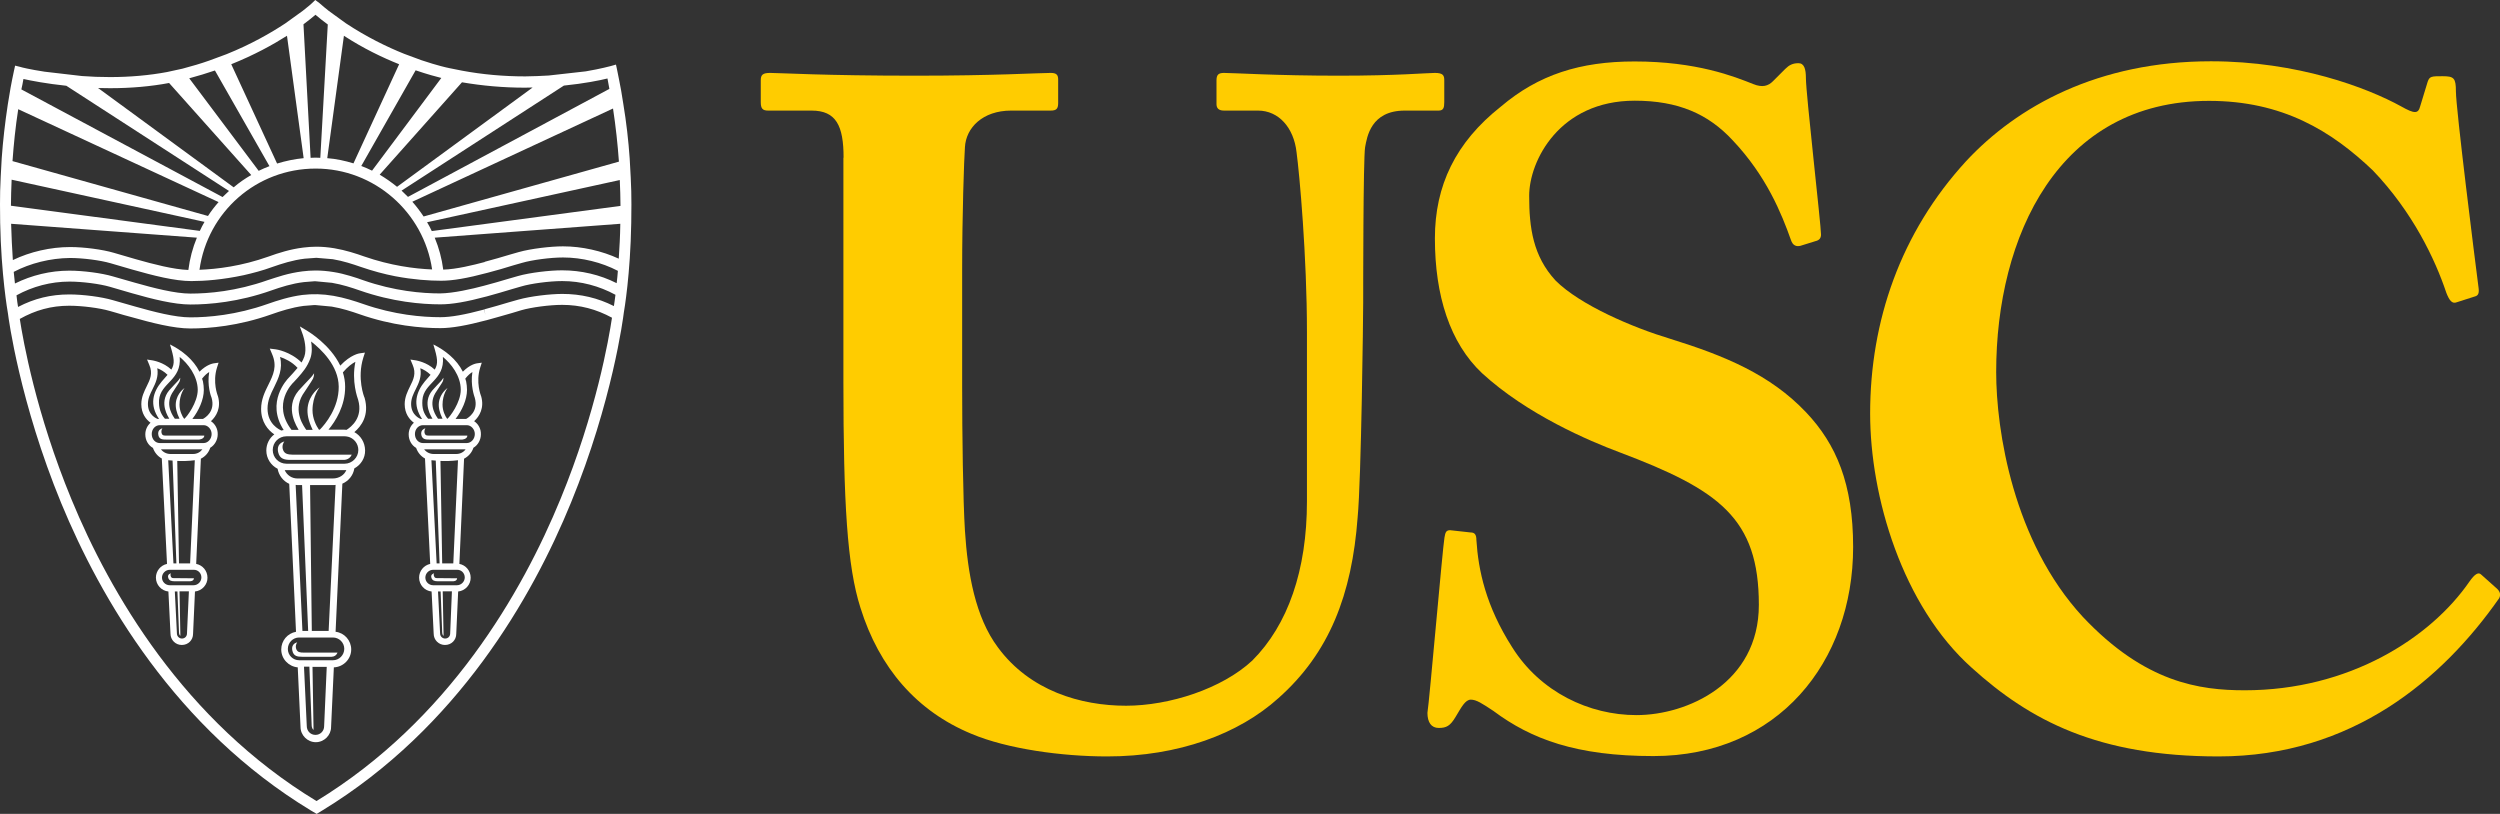
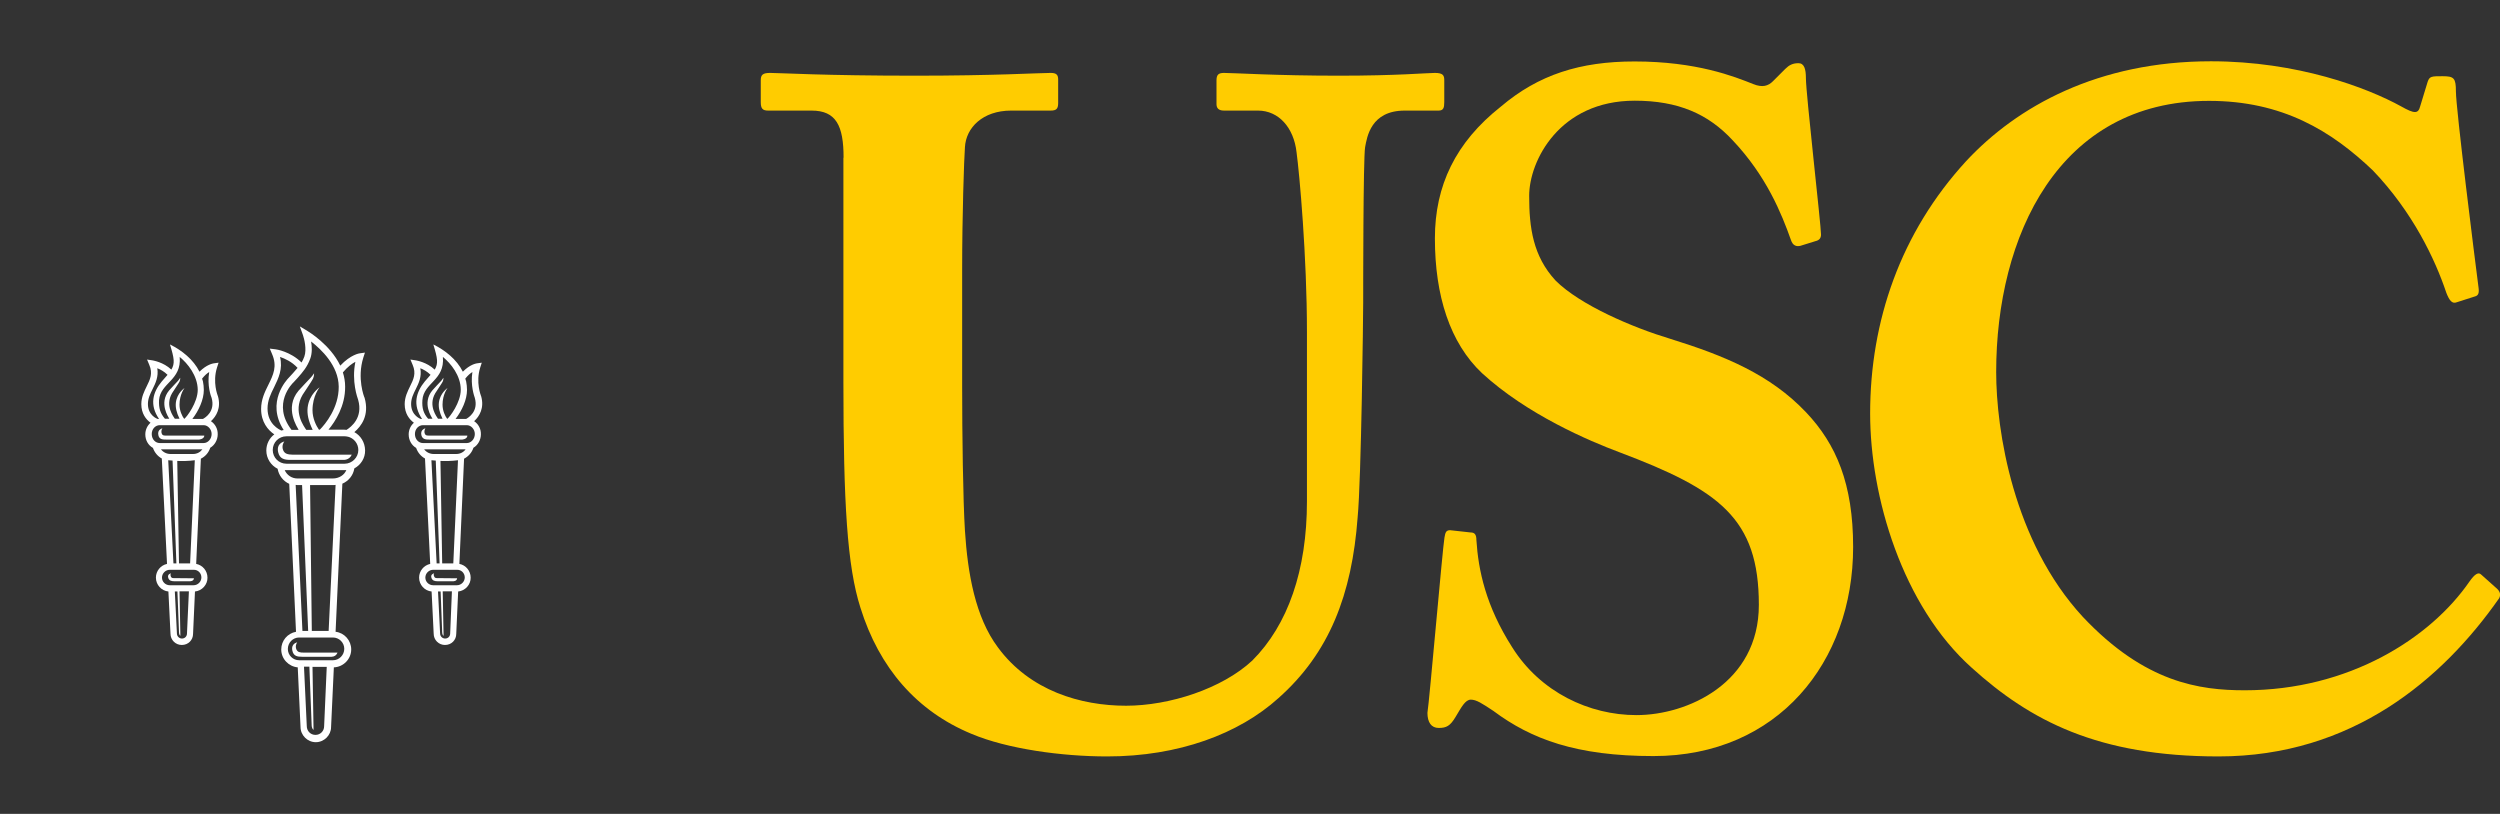
<svg xmlns="http://www.w3.org/2000/svg" version="1.1" id="Layer_1" x="0px" y="0px" viewBox="0 0 1440 468.8" style="enable-background:new 0 0 1440 468.8;" xml:space="preserve">
  <rect x="0" y="0" width="1440" height="468.8" fill="#333333" stroke="none" />
  <style type="text/css">
	.st0{fill:#FFCC00;}
	.st1{fill:#FFFFFF;}
</style>
  <g>
    <path class="st0" d="M485.9,90.8c0-18.4-4.3-27.1-18.4-27.1h-25c-3.2,0-4.3-1.1-4.3-4.9V46.3c0-3.2,1.1-4.3,5.4-4.3   c5.4,0,31.5,1.6,83.5,1.6c45.6,0,71.6-1.6,78.1-1.6c3.3,0,4.3,1.1,4.3,3.8v13.6c0,3.3-1.1,4.3-4.3,4.3h-22.8   c-16.3,0-26,9.8-26.6,21.1c-0.5,6.5-1.6,39.1-1.6,70.5v67.3c0,27.1,0.5,65.6,1.6,83c1.6,24.9,6,49.9,19,67.3   c18.4,25,47.7,33.6,73.8,33.6c25,0,55.3-9.8,72.7-26c20.6-20.6,31.5-52.1,31.5-91.7v-97.6c0-43.4-4.3-91.1-6-103.6   c-1.6-14.1-10.3-23.9-22.2-23.9H705c-3.3,0-4.3-1.6-4.3-3.8V46.3c0-3.2,1.1-4.3,4.3-4.3c5.4,0,30.4,1.6,66.2,1.6   c33.6,0,51-1.6,55.3-1.6c4.9,0,5.4,1.6,5.4,4.3v12.5c0,3.3-0.5,4.9-3.3,4.9h-19.5c-19.5,0-21.7,15.2-22.8,21.1   c-1.1,6.5-1.1,82.5-1.1,89.5c0,7.6-1.1,102-3.2,123.7c-3.3,44.5-16.3,78.1-45.6,104.1c-22.8,20.6-57.5,33.6-98.7,33.6   c-26,0-57.5-4.3-78.1-13c-31.5-13-53.2-38-64-72.7c-7.6-23.9-9.8-59.7-9.8-130.7V90.8z" />
    <path class="st0" d="M847.1,306.7c2.2,0,3.3,1.1,3.3,4.3c1.1,17.4,5.4,38,20.6,61.8c16.3,26,44.5,39.1,71.6,39.1   c29.3,0,70.5-18.4,70.5-63.5c0-49.9-22.8-66.2-80.3-87.9c-17.4-6.5-53.2-21.7-79.2-45.6c-18.4-17.4-27.1-44.5-27.1-77.6   c0-30.4,11.9-55.3,38-75.9c21.7-18.4,45.6-26,77-26c35.8,0,57.5,8.7,68.3,13c5.4,2.2,8.7,1.1,11.4-1.6l7.1-7.1   c2.2-2.2,4.3-3.3,7.6-3.3c3.3,0,4.3,3.3,4.3,8.7c0,8.7,8.7,84.6,8.7,90c0,2.2-1.1,3.3-3.2,3.8l-8.7,2.7c-2.2,0.5-4.3,0-5.4-3.3   c-5.4-15.2-14.1-36.9-33.6-57.5c-14.1-15.2-31.4-22.8-56.4-22.8c-43.4,0-60.8,34.7-60.8,54.8c0,18.4,2.2,34.7,15.2,48.8   c14.1,14.1,44.5,27.1,66.2,33.6c31.5,9.8,57.5,20.6,78.1,42.3c17.4,18.4,27.1,41.2,27.1,77.6c0,66.2-43.4,120.4-115,120.4   c-44.5,0-70.5-9.8-92.2-26c-6.5-4.3-9.8-6.5-13-6.5c-3.2,0-5.4,4.3-8.7,9.8c-3.2,5.4-5.4,6.5-9.8,6.5c-4.3,0-6.5-3.3-6.5-8.7   c1.1-6.5,8.7-94.4,9.8-100.9c0.5-3.3,1.1-4.3,3.3-4.3L847.1,306.7z" />
    <path class="st0" d="M1438.4,339.2c1.6,1.6,2.2,3.3,1.1,5.4c-32.6,46.6-84.6,91.1-161.6,91.1c-69.4,0-108.5-20.6-142.1-51   c-40.1-35.8-58.6-98.7-58.6-146.5c0-53.1,17.4-104.1,55.3-145.4c29.3-31.5,75.9-57.5,141-57.5c49.9,0,90,15.2,109.6,26   c7.6,4.3,9.8,4.3,10.9,0l4.3-14.1c1.1-3.3,2.2-3.3,8.7-3.3c6.5,0,7.6,1.1,7.6,8.7c0,9.8,10.9,96.6,13,112.8c0.5,3.3,0,4.9-2.2,5.4   l-10.3,3.3c-2.7,1.1-4.3-1.1-6-5.4c-6.5-19.5-19.5-46.7-42.3-70.5c-23.9-22.8-52.1-40.1-94.4-40.1c-86.8,0-122.6,78.1-122.6,156.2   c0,33.6,9.8,97.6,49.9,141c35.8,38,67.3,42.3,93.3,42.3c59.7,0,106.9-29.8,129.6-62.9c2.7-3.8,4.9-5.4,6.5-3.8L1438.4,339.2z" />
  </g>
  <g>
    <g>
      <g>
        <path class="st1" d="M114.6,253.2l-18.8,0c-2.2,0-4.1-0.1-4.6-2.6c-0.7-3.3,2.4-3.9,2.4-3.9c-0.3,0.2-1,1.6-0.4,3.1     c0.5,1.3,1.7,1.1,3.5,1.1l21,0C117.6,253,114.6,253.2,114.6,253.2z" />
        <path class="st1" d="M109.5,334.8h-9.1c-1.6,0-3-0.3-3.5-2c-0.7-2.1,1.6-2.6,1.6-2.6c-0.2,0.1-0.5,0.8-0.1,1.9     c0.4,1,1.2,0.9,2.6,0.9l10.7,0.1C111.6,334.8,109.5,334.8,109.5,334.8z" />
        <path class="st1" d="M121.5,242.6c3.1-2.8,6-7.7,4-14.5l-0.1-0.2c0-0.1-3.1-7.7-0.4-16.2l0.9-2.8l-2.9,0.4     c-0.4,0.1-3.9,0.6-8.1,4.8c-3.5-7-10.1-12.3-17-15.7c2.5,8.1,2.9,11,0.8,14.5c-4.7-4.4-10.5-5.2-10.7-5.3l-3.3-0.5l1.3,3.1     c2.1,4.9,0.5,8.3-1.5,12.3c-1.4,2.9-3.1,6.2-3.1,10.3c0,5.4,2.7,8.8,5.3,10.7c-1.8,1.6-3,4-3,6.7c0,3.4,1.7,6.3,4.4,7.8     c0.9,2.6,2.7,4.8,5.1,6.1l3,60.7c-3.7,0.8-6.4,4.1-6.4,7.9c0,4.2,3.2,7.6,7.2,8l1.2,24.3c0,3.6,2.9,6.5,6.5,6.5     c3.8,0,6.5-2.9,6.5-6.4l1.1-24.4c4.1-0.4,7.3-4,7.2-8c0-3.9-2.8-7.2-6.5-7.9l2.7-60.6c2.6-1.3,4.5-3.5,5.4-6.3     c2.6-1.5,4.3-4.6,4.3-7.7C125.5,247,123.9,244.2,121.5,242.6z M120.5,214.3c-1.3,7.7,1,14,1.4,14.9c2.2,7.8-3.7,11.4-5,12.1     l-0.2,0l-5.9,0c3.7-4.8,6.6-11.1,6.6-16.7c0-1.7-0.2-3.3-0.5-4.9l-0.5-1.6C117.9,216.2,119.3,215,120.5,214.3z M103.5,205.6     c4.6,3.7,10.3,10.8,10.4,18.9c0,7.3-6.3,15.7-7.8,16.8c-1.2-1.6-2.7-4.7-2.7-8.2c0-6,2.9-9.6,2.9-9.6s-4.3,2.8-5,8.4     c-0.3,2.7,0.3,5.6,2.1,9.3h-2.7c-0.7-1.1-5.8-7.5-1.6-14.7c0.7-1.2,3.9-5.8,4.3-6.7c0.5-1.1,0.4-2.2,0.4-2.2     c-0.5,0.9-1.4,1.9-1.4,1.9c-0.9,1-4,4.2-5,5.4c-6.1,7.4-0.2,15.6,0.1,16.3c-0.3,0-2.5,0-2.5,0c-2.7-3.1-3.6-6.1-3.4-10.7     C92.4,220.4,104.7,219.1,103.5,205.6z M85.2,232.7c0-3.2,1.3-5.8,2.7-8.6c1.7-3.4,3.5-7.2,2.7-12c1.8,0.7,4,1.9,5.9,3.8     c-1.2,1.5-2.6,2.9-3.3,3.8c-5.2,6.2-7.2,13.5-1.6,21.6h-0.8C90.7,241.3,85.2,239.4,85.2,232.7z M107.7,364.9     c0,1.6-1.2,2.9-2.9,2.9c-1.6,0-2.9-1.3-2.9-2.9l-1.2-24.2h1.5l0.9,23.4c0,1.8,0.8,2.1,0.8,2.1l-0.5-25.6l5.4,0L107.7,364.9z      M116,332.6c0,2.4-2,4.5-4.5,4.5l-13.7,0c-2.5,0-4.5-2-4.5-4.4c0-2.4,2-4.5,4.5-4.5l13.7,0C114,328.1,116,330.1,116,332.6z      M96.9,265.1c0,0,0.9,0.1,2.5,0.2l2.2,59.2l-1.7,0L96.9,265.1z M102.1,265.5c2.8,0.1,6.4,0.1,10.1-0.4l-2.7,59.4l-6.4,0     L102.1,265.5z M111.2,261.5l-13,0c-2.2,0-4.2-1-5.5-2.7l23.9,0C115.3,260.5,113.4,261.5,111.2,261.5z M117.3,255.2l-25.3,0     c-2.4,0-4.6-2.1-4.6-5.2c0-3,2.2-5.1,4.6-5.1l25.3,0c2.4,0,4.6,2.3,4.6,5.1C121.9,252.9,119.7,255.2,117.3,255.2z" />
      </g>
      <g>
        <path class="st1" d="M266.2,253.2l-18.8,0c-2.2,0-4.1-0.1-4.7-2.6c-0.7-3.3,2.4-3.9,2.4-3.9c-0.3,0.2-1,1.6-0.4,3.1     c0.5,1.3,1.7,1.1,3.5,1.1l21,0C269.2,253,266.2,253.2,266.2,253.2z" />
        <path class="st1" d="M261.1,334.8H252c-1.5,0-3-0.3-3.5-2c-0.7-2.1,1.6-2.6,1.6-2.6c-0.2,0.1-0.5,0.8,0,1.9     c0.4,1,1.2,0.9,2.5,0.9l10.7,0.1C263.2,334.8,261.1,334.8,261.1,334.8z" />
        <path class="st1" d="M273.1,242.6c3.1-2.8,6-7.7,4-14.5l-0.1-0.2c0-0.1-3.1-7.7-0.4-16.2l0.9-2.8l-2.9,0.4     c-0.4,0.1-3.9,0.6-8,4.8c-3.5-7-10.1-12.3-17-15.7c2.5,8.1,2.9,11,0.8,14.5c-4.7-4.4-10.5-5.2-10.7-5.3l-3.3-0.5l1.3,3.1     c2.1,4.9,0.5,8.3-1.5,12.3c-1.4,2.9-3.1,6.2-3.1,10.3c0,5.4,2.7,8.8,5.3,10.7c-1.8,1.6-3,4-3,6.7c0,3.4,1.7,6.3,4.3,7.8     c0.9,2.6,2.7,4.8,5.1,6.1l3,60.7c-3.7,0.8-6.4,4.1-6.4,7.9c0,4.2,3.2,7.6,7.2,8l1.2,24.3c0,3.6,2.9,6.5,6.5,6.5     c3.8,0,6.5-2.9,6.5-6.4l1.1-24.4c4.1-0.4,7.3-4,7.2-8c0-3.9-2.8-7.2-6.5-7.9l2.7-60.6c2.5-1.3,4.5-3.5,5.4-6.3     c2.6-1.5,4.3-4.6,4.3-7.7C277.1,247,275.5,244.2,273.1,242.6z M272.1,214.3c-1.2,7.7,1.1,14,1.4,14.9c2.2,7.8-3.7,11.4-5,12.1     l-0.2,0l-5.9,0c3.7-4.8,6.6-11.1,6.6-16.7c0-1.7-0.2-3.3-0.5-4.9l-0.5-1.6C269.5,216.2,270.9,215,272.1,214.3z M255.1,205.6     c4.6,3.7,10.3,10.8,10.3,18.9c0,7.3-6.3,15.7-7.8,16.8c-1.2-1.6-2.7-4.7-2.7-8.2c0-6,2.9-9.6,2.9-9.6s-4.3,2.8-5,8.4     c-0.3,2.7,0.3,5.6,2.1,9.3h-2.6c-0.7-1.1-5.8-7.5-1.6-14.7c0.7-1.2,3.9-5.8,4.3-6.7c0.5-1.1,0.4-2.2,0.4-2.2     c-0.5,0.9-1.4,1.9-1.4,1.9c-0.9,1-4,4.2-5,5.4c-6.1,7.4-0.2,15.6,0.1,16.3c-0.3,0-2.5,0-2.5,0c-2.7-3.1-3.6-6.1-3.3-10.7     C244,220.4,256.3,219.1,255.1,205.6z M236.8,232.7c0-3.2,1.3-5.8,2.7-8.6c1.7-3.4,3.5-7.2,2.6-12c1.8,0.7,4,1.9,5.9,3.8     c-1.2,1.5-2.6,2.9-3.3,3.8c-5.1,6.2-7.1,13.5-1.6,21.6h-0.8C242.3,241.3,236.8,239.4,236.8,232.7z M259.3,364.9     c0,1.6-1.2,2.9-2.9,2.9c-1.6,0-2.9-1.3-2.9-2.9l-1.2-24.2h1.5l0.9,23.4c0,1.8,0.8,2.1,0.8,2.1l-0.5-25.6l5.3,0L259.3,364.9z      M267.7,332.6c0,2.4-2,4.5-4.5,4.5l-13.7,0c-2.5,0-4.5-2-4.5-4.4c0-2.4,2-4.5,4.5-4.5l13.7,0     C265.7,328.1,267.7,330.1,267.7,332.6z M248.5,265.1c0,0,0.9,0.1,2.5,0.2l2.2,59.2l-1.7,0L248.5,265.1z M253.7,265.5     c2.8,0.1,6.4,0.1,10.1-0.4l-2.7,59.4l-6.4,0L253.7,265.5z M262.8,261.5l-13,0c-2.2,0-4.2-1-5.5-2.7l23.9,0     C267,260.5,265,261.5,262.8,261.5z M268.9,255.2l-25.3,0c-2.4,0-4.6-2.1-4.6-5.2c0-3,2.2-5.1,4.6-5.1l25.3,0     c2.4,0,4.6,2.3,4.6,5.1C273.5,252.9,271.3,255.2,268.9,255.2z" />
      </g>
      <g>
        <path class="st1" d="M204.1,248.9c3.9-3.3,8.8-9.6,5.9-19.8l-0.1-0.2c-0.1-0.1-4.4-11-0.6-23l0.9-2.8l-2.9,0.4     c-0.2,0-5.3,0.7-11.3,7.1c-5.8-12.1-18.2-19.5-18.8-19.9l-4.5-2.7l1.8,5c0.7,2,2.3,8.2,0.8,12.4c-0.5,1.3-1,2.4-1.6,3.4     c-6.5-6.4-14.7-7.6-15-7.6l-3.3-0.4l1.3,3.1c3.1,7.1,0.7,12-2.1,17.7c-2.1,4.2-4.2,8.5-4.2,14c0,7.5,4,12.2,7.6,14.6     c-2.8,2.1-4.6,5.5-4.6,9.3c0,4.6,2.7,8.6,6.5,10.5c0.7,3.9,3.2,7.1,6.7,8.7l3.9,85.2c-4.9,0.9-8.5,5.1-8.5,10.2     c0,5.4,4.2,9.8,9.5,10.3l1.6,34.3c0,4.8,4,8.8,8.8,8.8c4.8,0,8.8-4,8.8-8.7l1.6-34.4c5.5-0.2,10-4.8,10-10.3     c0-5.2-3.9-9.6-9-10.2l3.9-85.3c3.7-1.6,6.3-4.9,6.9-8.8c3.7-2,6.3-5.9,6.2-10.4C210.2,254.7,207.7,250.9,204.1,248.9z      M204.7,208.4c-2.3,11.3,1.2,20.7,1.6,21.9c2.9,10.3-4,15.6-6.7,17.3c-0.4,0-0.8-0.1-1.2-0.1h-9.2c4-4.8,9.7-13.7,9.6-24.8     c0-2.9-0.5-5.6-1.3-8.2C200.3,211.2,202.8,209.4,204.7,208.4z M178.7,206.6c1.2-3.2,1-7,0.5-9.9c5.8,4.5,15.8,13.9,15.9,26     c0.1,12.2-7.8,21.7-10.9,24.8l-0.5,0c-1.6-2.3-3.7-6.5-3.7-11.2c0-8.3,4.1-13.2,4.1-13.2s-6,3.9-6.9,11.6     c-0.4,3.8,0.4,7.7,2.9,12.9h-3.7c-1.1-1.7-7.9-10.4-2.1-20.2c1-1.6,5.4-8,6-9.3c0.7-1.6,0.6-3.1,0.6-3.1c-0.7,1.2-2,2.6-2,2.6     c-1.3,1.4-5.6,5.9-7,7.5c-8.3,10-0.5,21.2,0.1,22.5l-4.1,0c-11.5-15,0.6-26.9,1.2-27.4l0.1-0.1c0.8-0.9,1.5-1.7,2.3-2.5     C174.4,214.3,176.9,211.5,178.7,206.6z M154.1,235.3c0-4.6,1.8-8.3,3.8-12.3c2.5-5.1,5.1-10.5,3.4-17.4c2.7,0.9,6.8,2.7,10.1,6.3     c-0.8,1-1.7,2-2.7,3.1c-0.7,0.8-1.5,1.6-2.3,2.5c-1.1,1.1-13.4,14.1-3,30.2c-0.4,0.1-0.9,0.1-1.3,0.3     C160.8,247.4,154.1,244.3,154.1,235.3z M174,279.4l3.5,84l-3.3,0l-3.9-84.1c0.3,0,0.6,0.1,1,0.1L174,279.4z M186.7,418.3     c0,2.8-2.2,5-5,5c-2.8,0-5-2.2-5-5.1l-1.6-34.2h3.1l1.3,33.4c0,2.5,1.1,3,1.1,3l-0.6-36.3l8.2,0L186.7,418.3z M198.3,373.7     c0,3.6-2.9,6.6-6.5,6.6l-19.5,0c-3.6,0-6.5-2.9-6.5-6.5c0-3.6,2.9-6.6,6.5-6.6l19.5,0C195.3,367.2,198.3,370.1,198.3,373.7z      M189.3,363.4l-9.7,0l-1-84l13.3,0c0.5,0,0.9,0,1.4-0.1L189.3,363.4z M191.7,275.6l-20.4,0c-3.3,0-6.1-2-7.3-4.8     c0.3,0,0.6,0,0.9,0l33.5,0c0.4,0,0.8,0,1.1-0.1C198.4,273.6,195.3,275.6,191.7,275.6z M198.5,267.1l-33.5,0     c-4.4,0-7.9-3.5-7.9-7.9c0-4.4,3.5-7.9,7.9-7.9l33.5,0c0.6,0,1.2,0.1,1.7,0.2l0,0.1c0,0,0.1,0,0.1-0.1c3.5,0.8,6.1,4,6.1,7.7     C206.4,263.5,202.8,267.1,198.5,267.1z" />
        <path class="st1" d="M163.1,259.3c-1-2.4,0.3-4.7,0.7-5c0,0-4.7,0.8-3.6,6.1c0.9,4,3.7,4.5,7.2,4.5l30.3,0c0,0,3.5,0.3,4.9-3     l-33.9,0C165.8,261.8,164,261.5,163.1,259.3z" />
        <path class="st1" d="M170.7,374c-0.8-1.9,0.2-3.7,0.5-4c0,0-3.7,0.6-2.8,4.8c0.7,3.2,2.9,3.5,5.7,3.5l16.5,0c0,0,2.8,0.3,3.8-2.4     l-19.3,0C172.8,375.9,171.4,375.7,170.7,374z" />
      </g>
    </g>
-     <path class="st1" d="M363.3,102.3l-0.6-11c-0.7-10.1-1.9-20.8-3.7-31.6l-1.2-7.4c-0.7-3.9-1.5-7.8-2.3-11.8l-0.7-3.3l-3.2,0.9   c-0.1,0-5.4,1.5-14.2,3l-21.4,2.4c-4.3,0.3-8.8,0.4-13.5,0.5c-12.5,0-24.7-1.1-36.4-3.3l-7.5-1.5c-0.1,0-0.3-0.1-0.4-0.1   c-0.2,0-6.2-1.3-15.4-4.4l-10-3.7c-10-4-21.8-9.8-33.6-17.6l-9.8-7.1c-1.8-1.5-3.7-2.9-5.4-4.5L181.6,0l-2.1,2   c-0.1,0.1-1.8,1.7-5.2,4.3l-10,7.2c-8.2,5.4-19.6,12-33.8,17.7l-10,3.7c-4.8,1.7-9.9,3.2-15.2,4.6c-0.1,0-0.3,0.1-0.4,0.1l-8.7,1.9   c-10.2,1.9-21.2,2.9-32.8,2.9c-5.7,0-11.1-0.2-16.2-0.6l-21.5-2.5C17.2,40,12,38.7,11.9,38.6l-3.2-0.8L8,41   c-0.7,3.2-1.3,6.3-1.9,9.5l-1.6,9.6C2.9,70.7,1.7,81.1,1,91l-0.6,11C0.1,107.4,0,112.6,0,117.6l0.1,10.7c0.6,30,4.2,50.7,4.5,52.4   c0.3,2.5,6.7,50.9,30.7,109.2c22.6,54.7,65.8,129.7,143.7,176.9l3.4,2l3.3-2c77.7-47.4,120.8-122.5,143.2-177.3   c23.9-58.4,30.1-106.7,30.4-109.3c0.3-1.7,3.8-22.1,4.3-51.9l0.1-10.6C363.7,112.8,363.6,107.7,363.3,102.3z M279.6,181.4l-0.8-3.1   c-11.2,3-19.1,4.4-25.1,4.4c0,0-0.1,0-0.1,0c-10.3,0-26.4-1.3-44.4-7.6c-4.9-1.7-10.8-3.6-17.1-4.7c-6.4-1.1-12-1.2-18-0.5   c-7.5,1-14.3,3.2-20,5.2c-18.1,6.4-34.2,7.7-44.4,7.7c0,0,0,0-0.1,0c-8.8,0-21.1-3.2-32-6.3l-0.9,3.1l0.9-3.1   c-3.1-0.9-6.2-1.8-9.1-2.6l-3.5-1c-6.4-1.9-17.2-3.3-25-3.3c0,0-0.1,0-0.1,0c-10.6,0-20.1,2.3-29.5,7.2c-0.3-1.6-0.6-3.9-0.9-6.7   c9.3-5.1,19.8-7.9,30.5-7.9c0.1,0,0.1,0,0.1,0c7.2,0,17.4,1.3,23.2,3l12.7,3.7l0.9-3l-0.9,3c11.9,3.4,24.2,6.5,33.7,6.5h0.1   c10.8,0,27.6-1.4,46.5-8.1c5.4-1.9,11.9-4,18.7-4.8l6.2-0.5c0.1,0,0.3,0,0.4,0l9.6,0.9c5.9,1,11.4,2.8,16,4.4   c18.9,6.6,35.6,8,46.4,8c0.1,0,0.1,0,0.2,0c6.5,0,14.8-1.4,26.7-4.6c4.9-1.3,9.8-2.8,14.5-4.2l5.2-1.5c5.7-1.7,16.3-3.1,23.6-3.1   c0,0,0,0,0.1,0c10.7,0,21.2,2.8,30.6,7.9c-0.3,2.8-0.7,4.9-0.9,6.5c-9.3-4.7-19.1-7-29.7-7c0,0,0,0,0,0c-6.9,0-18.3,1.3-25.4,3.3   l-5.3,1.5c-4.6,1.4-9.5,2.8-14.3,4.1L279.6,181.4z M110.2,161.9C110.2,161.9,110.2,161.9,110.2,161.9c7.6,0,18.1-0.8,30.2-3.4   c5.2-1.2,10.7-2.6,16.4-4.7c5.4-1.9,11.9-4,18.7-4.8l6.7-0.5l9.5,0.8c6,1,11.7,2.9,16,4.4c7,2.4,13.7,4.2,19.9,5.4   c10.6,2,19.7,2.6,26.5,2.6h0.1c6.5,0,14.8-1.4,26.7-4.6c5-1.3,10.1-2.8,14.9-4.3l4.9-1.4c5.8-1.7,16.4-3.1,23.6-3.1c0,0,0,0,0,0   c10.9,0,22.2,2.8,31.6,7.7c-0.2,2.5-0.4,4.9-0.7,7.1c-9.7-4.9-20.5-7.4-31.4-7.4c0,0-0.1,0-0.1,0c-7,0-18.4,1.3-25.4,3.3l-5.2,1.5   c-4.6,1.4-9.5,2.8-14.4,4.1c-7.1,1.9-17.5,4.3-25.2,4.4c-10.3,0-26.3-1.3-44.3-7.6c-2.2-0.8-4.8-1.7-7.6-2.5   c-3-0.9-6.2-1.7-9.4-2.2c-3.6-0.6-7.1-0.9-10.5-0.9c-2.5,0-4.9,0.2-7.5,0.5v0c-3.9,0.5-7.7,1.3-11.2,2.3c-3.2,0.9-6.1,1.9-8.9,2.8   c-18.1,6.4-34.1,7.7-44.4,7.7h-0.1c-8.7,0-21.1-3.2-32-6.3L65,159.2c-6.4-1.9-17.1-3.3-25-3.3c0,0-0.1,0-0.1,0   c-10.9,0-21.6,2.6-31.3,7.4c-0.2-2.1-0.4-4.3-0.7-6.7c9.5-5,21.2-7.9,32.4-8c0,0,0.1,0,0.1,0c7.2,0,17.4,1.3,23.2,3l12.7,3.7l0.9-3   l-0.9,3C88.3,158.7,100.6,161.9,110.2,161.9z M182.2,142.1l0,0.5L182.2,142.1c-2.5,0-5.1,0.2-7.5,0.5l0,0   c-7.4,0.9-14.3,3.1-20.1,5.2c-15.5,5.5-29.5,7.2-39.7,7.6c4.6-33.4,32.9-58.3,66.9-58.3c0,0,0.1,0,0.1,0c33.7,0,62.2,25.2,67,58.1   c-10.2-0.4-23.9-2.2-39.2-7.5c-4.5-1.6-10.6-3.6-17.1-4.7l0,0.2l0-0.2C189,142.4,185.6,142.1,182.2,142.1z M280.1,154l-0.8-3.1   c-6.8,1.8-16.4,4.2-24,4.4c-0.8-6.4-2.5-12.6-4.9-18.4l106.9-8c-0.1,7.4-0.5,14.1-0.9,20.1c-9.7-4.5-21.2-7.1-32.1-7.1   c0,0,0,0-0.1,0c-6.9,0-18.3,1.3-25.4,3.3l-4.9,1.4c-4.7,1.4-9.7,2.9-14.7,4.2L280.1,154z M357.4,118.6l-108.7,14.5   c-0.8-1.7-1.7-3.5-2.7-5.1l111-24.3C357.2,108.8,357.4,113.8,357.4,118.6z M353.1,62.5c1.6,10.5,2.7,20.8,3.4,30.6L244,124.7   c-2-3-4.2-5.9-6.5-8.5L353.1,62.5z M324.8,49.3c11.8-1.2,20.7-3,25.1-4.1c0.4,2,0.7,4,1.1,6L235,113.4c-1.2-1.2-2.4-2.4-3.7-3.6   L324.8,49.3z M266.1,47.4c11.7,2,23.8,3.1,36.3,3.1c1.5,0,2.9-0.1,4.4-0.1l-78.1,57.2c-3.2-2.6-6.5-4.9-10-7L266.1,47.4z    M239.4,40.5c6.7,2.3,12,3.7,14.8,4.4l-39.9,53.4c-2-1-4.1-1.9-6.2-2.7L239.4,40.5z M198.1,20.6c11.2,7.3,22.3,12.6,31.8,16.4   l-26.3,57.1c-4.9-1.5-9.9-2.6-15.1-3L198.1,20.6z M181.7,8.5c2.3,2,4.7,3.8,7.1,5.6l-4.3,76.8c-0.9,0-1.8-0.1-2.7-0.1   c-0.1,0-0.1,0-0.1,0c-0.9,0-1.8,0.1-2.8,0.1L174.8,14C177.9,11.7,180.2,9.8,181.7,8.5z M165.3,20.6l9.6,70.5   c-5.3,0.5-10.4,1.6-15.3,3.1L133.2,37C146.4,31.7,157.1,25.8,165.3,20.6z M123.8,40.6l31.4,55.1c-2.1,0.8-4.2,1.7-6.2,2.7L109,45.1   C114.2,43.7,119.1,42.2,123.8,40.6z M63.4,50.8c12,0,23.4-1,34-3l47.3,53c-3.6,2.1-7,4.4-10.1,7.1L56.5,50.7   C58.8,50.7,61.1,50.8,63.4,50.8z M13.5,45.5c4.5,1,13.3,2.7,24.7,3.9l93.7,60.6c-1.2,1.1-2.5,2.3-3.7,3.5l-115.9-62   C12.8,49.6,13.1,47.6,13.5,45.5z M10.5,62.9l115.4,53.5c-2.2,2.5-4.3,5.2-6.1,8L7.2,92.8C7.9,83.2,8.9,73.1,10.5,62.9z M6.7,103.5   l111.1,24.3c-1,1.7-1.9,3.4-2.7,5.2L6.3,118.5C6.3,113.7,6.5,108.6,6.7,103.5z M113.4,136.9c-2.4,5.8-4.1,12.1-4.9,18.6   c-8.6-0.3-20.1-3.3-30.3-6.2l-12.7-3.7c-6.4-1.9-17.2-3.3-25-3.3c0,0-0.1,0-0.1,0c-11.3,0-23,2.7-33,7.5c-0.4-6.2-0.8-13.3-1-20.9   L113.4,136.9z M322.9,287.3c-22.1,53.9-64.4,127.6-140.6,174.1C105.9,415.1,63.4,341.5,41.2,287.7c-20.5-49.6-27.9-91.7-29.8-104   c9.1-5.1,18.2-7.6,28.5-7.6c0,0,0.1,0,0.1,0c7.2,0,17.4,1.3,23.2,3l3.5,1c3,0.9,6,1.8,9.2,2.6v0c11.3,3.2,24.1,6.5,33.7,6.5   c0,0,0,0,0.1,0c10.8,0,27.6-1.4,46.5-8.1c5.4-1.9,11.8-4,18.7-4.9l6.2-0.5c0.1,0,0.2,0,0.4,0l9.6,0.9c5.9,1,11.4,2.8,16,4.4   c18.8,6.6,35.6,8,46.5,8c0,0,0.1,0,0.1,0c6.5,0,15-1.5,26.7-4.6v0c4.9-1.3,9.8-2.8,14.5-4.1l5.3-1.6c5.8-1.7,16.4-3.1,23.6-3.1   c0,0,0,0,0,0c10.3,0,19.7,2.5,28.7,7.4C350.7,195.1,343.4,237.5,322.9,287.3z" />
  </g>
</svg>